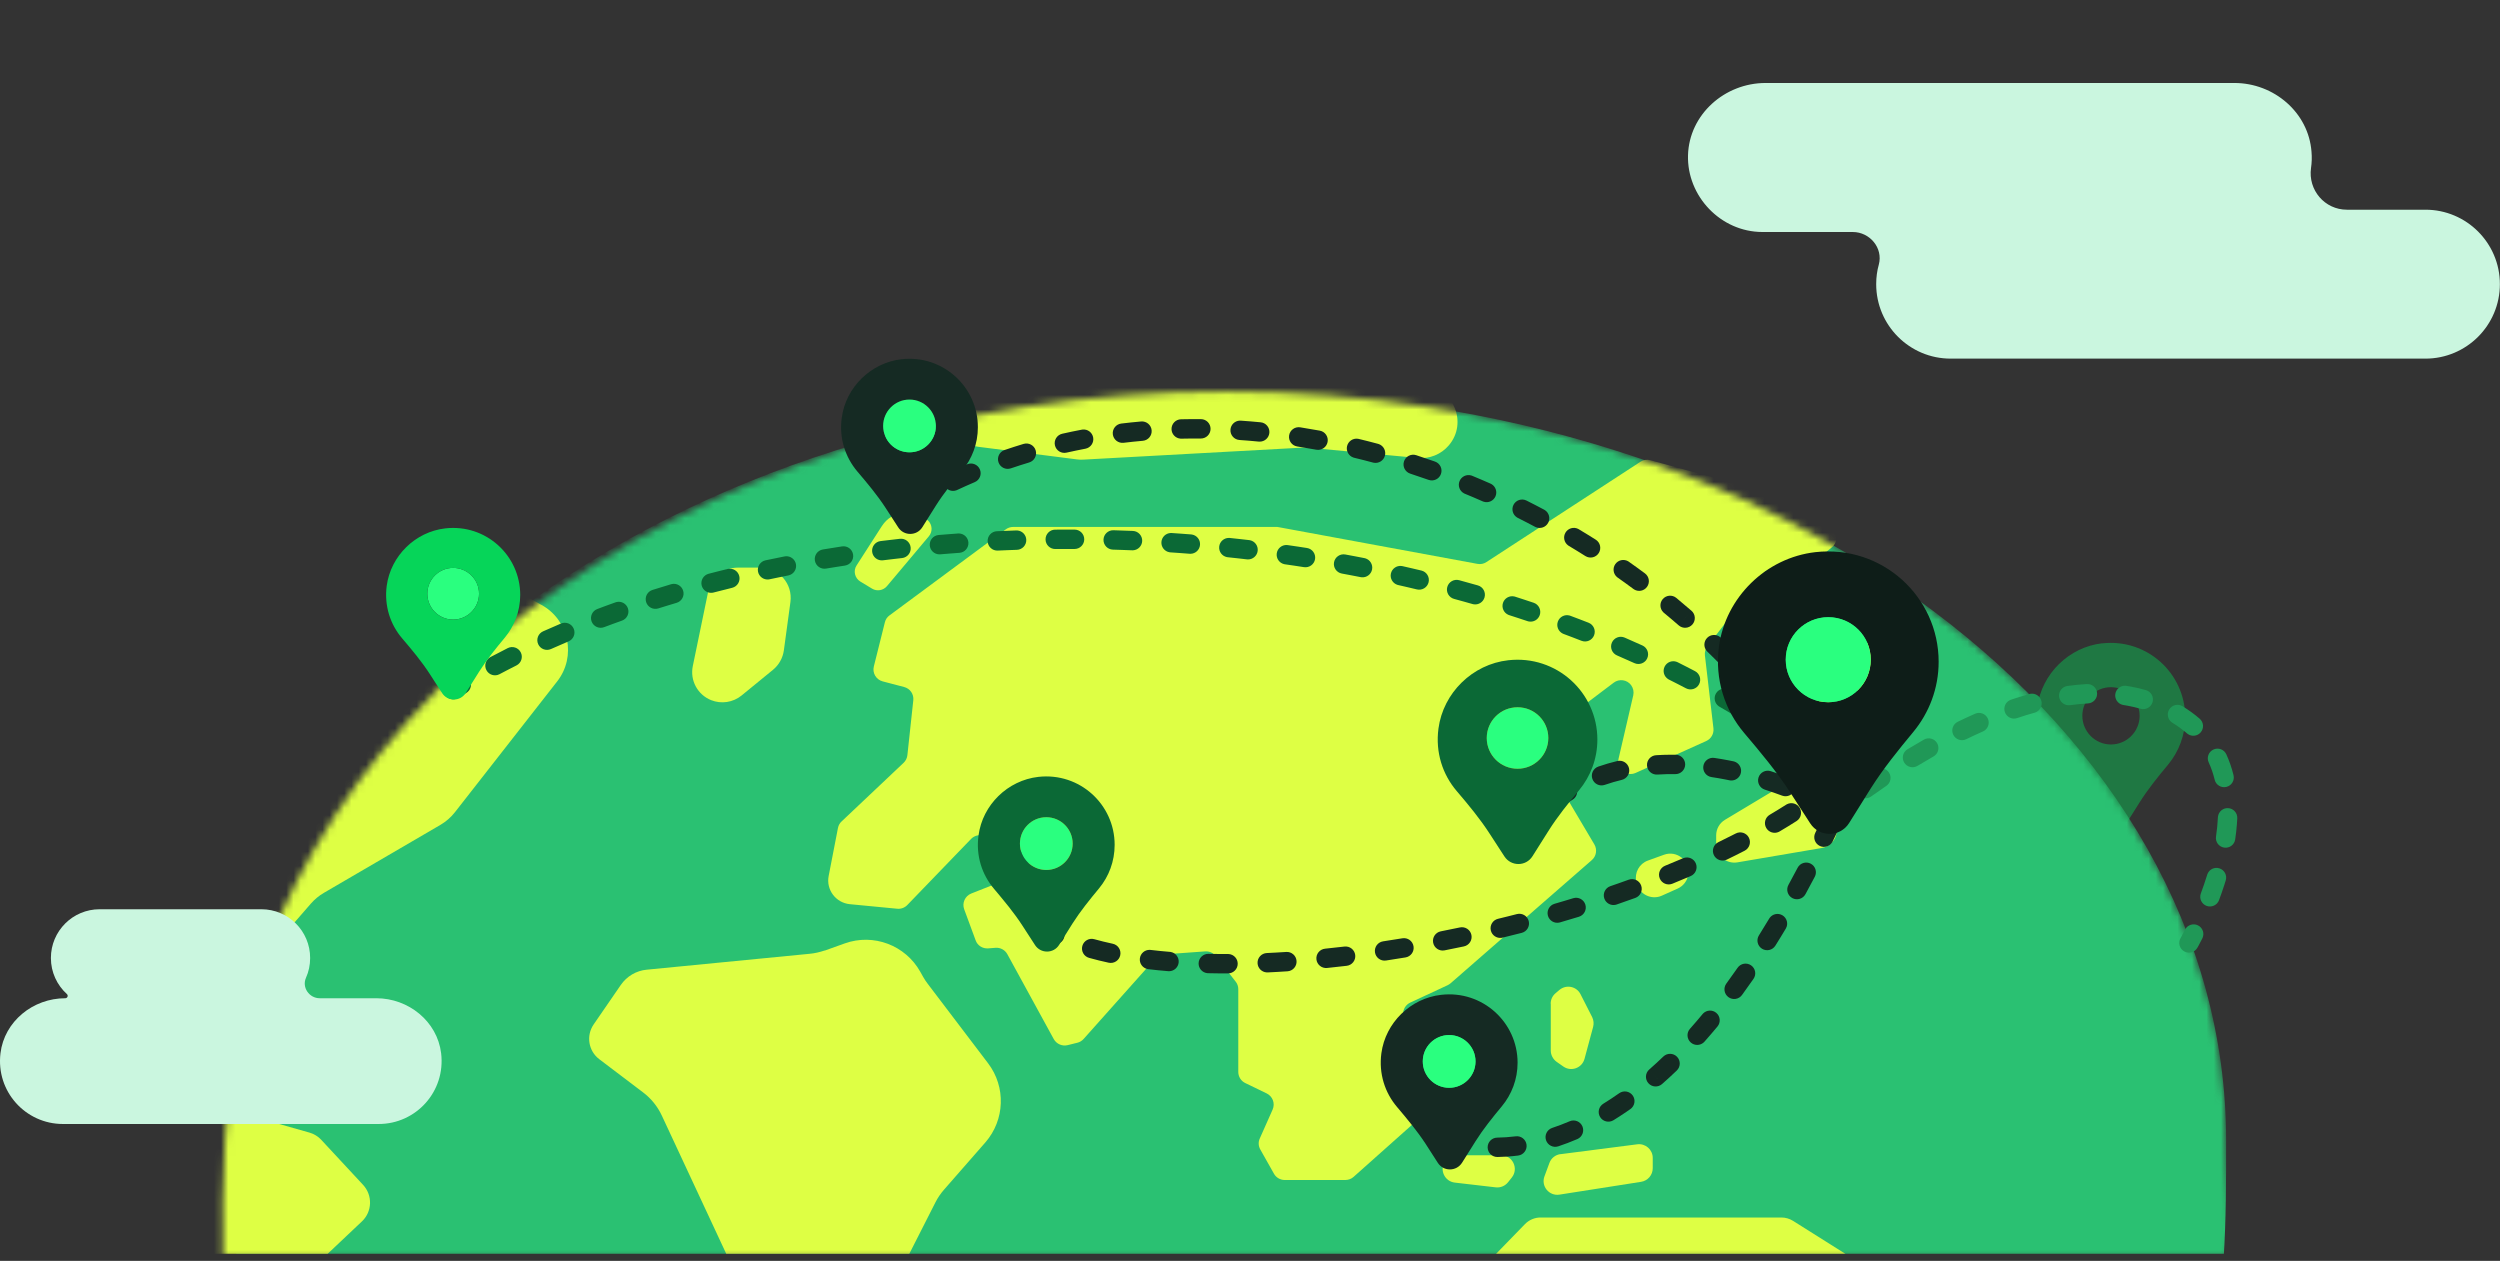
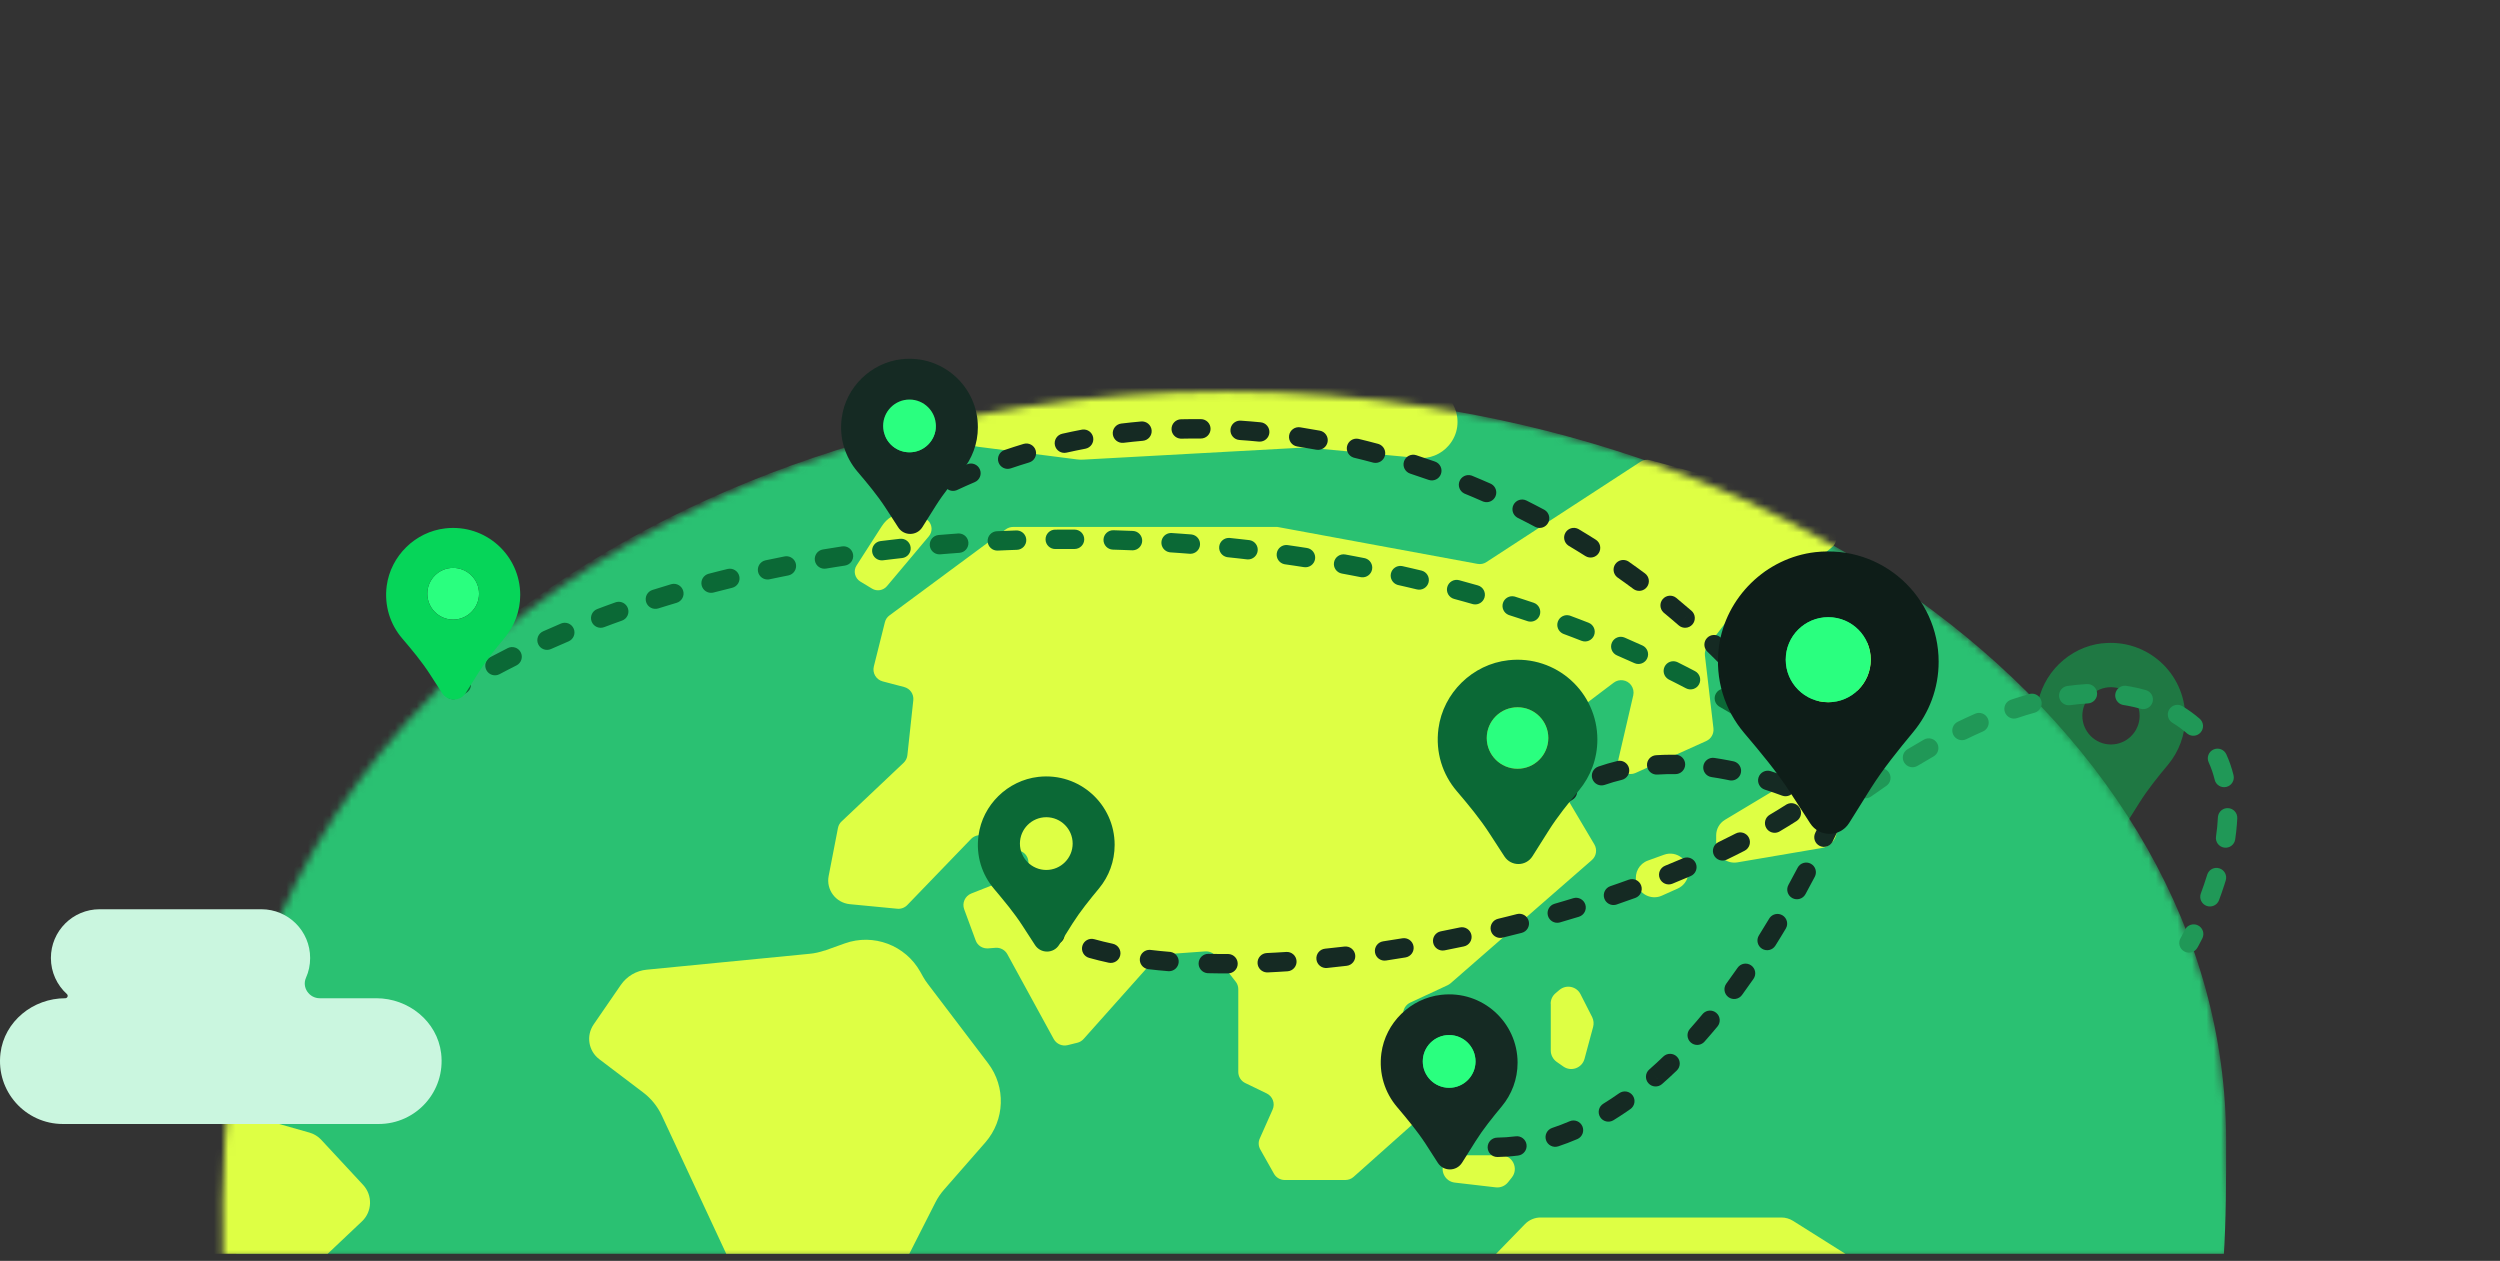
<svg xmlns="http://www.w3.org/2000/svg" width="345" height="174" viewBox="0 0 345 174" fill="none">
  <rect x="0" y="0" width="345" height="174" fill="#333333" stroke="none" />
  <g clip-path="url(#clip0_3520_13397)">
    <path opacity="0.43" d="M290.119 88.771C285.517 89.293 281.771 92.972 281.142 97.561C280.741 100.639 281.69 103.475 283.483 105.589C284.995 107.368 286.494 109.148 287.751 111.115L289.624 114.005C290.467 115.316 292.394 115.289 293.223 113.978L295.257 110.74C296.435 108.88 297.813 107.181 299.204 105.509C300.676 103.729 301.559 101.455 301.559 98.98C301.559 92.932 296.301 88.089 290.106 88.785L290.119 88.771ZM291.31 102.739C289.129 102.739 287.363 100.96 287.363 98.779C287.363 96.598 289.129 94.832 291.31 94.832C293.491 94.832 295.271 96.598 295.271 98.779C295.271 100.96 293.491 102.739 291.31 102.739Z" fill="#06D559" />
    <mask id="mask0_3520_13397" style="mask-type:luminance" maskUnits="userSpaceOnUse" x="30" y="54" width="278" height="120">
      <path d="M307.204 157.378C307.204 100.302 245.378 54.023 169.116 54.023C92.853 54.023 34.573 100.395 31.041 157.378C30.706 162.823 30.706 168.563 30.773 173.701H307.579C308.703 168.376 307.204 162.931 307.204 157.378Z" fill="white" />
    </mask>
    <g mask="url(#mask0_3520_13397)">
      <path d="M307.206 157.378C307.206 100.302 245.38 54.023 169.118 54.023C92.856 54.023 31.043 100.288 31.043 157.378C31.043 162.931 31.632 168.389 32.769 173.701H306.858C307.206 168.403 307.206 162.931 307.206 157.378Z" fill="#2AC172" />
      <path d="M249.128 98.333L246.385 107.364C246.198 107.967 245.81 108.475 245.274 108.796L238.05 113.131C237.287 113.586 236.832 114.402 236.832 115.285V116.529C236.832 118.081 238.237 119.272 239.776 119.004L251.402 117.024C252.419 116.85 253.222 116.074 253.436 115.071L256.526 100.782C256.767 99.644 256.205 98.481 255.148 97.986L252.633 96.781C251.242 96.126 249.596 96.848 249.141 98.32L249.128 98.333Z" fill="#DEFF44" />
      <path d="M250.895 92.152V90.012C250.895 88.312 252.54 87.108 254.159 87.617L258.775 89.075C260.635 89.664 261.156 92.045 259.698 93.343L258.186 94.694C257.584 95.23 256.768 95.444 255.992 95.283L252.888 94.627C251.724 94.387 250.895 93.356 250.895 92.166V92.152Z" fill="#DEFF44" />
      <path d="M232.989 120.631C232.882 121.514 232.32 122.263 231.517 122.624L229.336 123.601C227.878 124.257 226.192 123.4 225.844 121.835L225.804 121.661C225.536 120.43 226.219 119.186 227.409 118.758L229.63 117.955C231.396 117.313 233.216 118.758 232.989 120.617V120.631Z" fill="#DEFF44" />
      <path d="M243.279 79.219L235.612 89.214C235.345 89.561 235.224 90.016 235.278 90.445L236.455 100.506C236.535 101.242 236.147 101.951 235.465 102.259L225.725 106.66C224.44 107.236 223.049 106.098 223.357 104.72L225.39 95.957C225.497 95.475 225.39 94.953 225.096 94.552C224.534 93.789 223.45 93.642 222.701 94.204L218.272 97.549C218.165 97.629 218.058 97.736 217.965 97.843L213.523 103.396C213.081 103.944 213.028 104.72 213.389 105.336L220.025 116.534C220.44 117.243 220.293 118.153 219.677 118.688L200.197 135.68C200.077 135.787 199.943 135.867 199.796 135.948L194.618 138.356C194.016 138.637 193.628 139.239 193.628 139.908V146.022C193.628 146.424 193.775 146.825 194.042 147.133L197.24 150.866C197.842 151.575 197.775 152.632 197.08 153.247L186.791 162.412C186.483 162.693 186.068 162.84 185.654 162.84H177.292C176.676 162.84 176.101 162.506 175.806 161.971L173.92 158.626C173.652 158.157 173.626 157.582 173.853 157.101L175.619 153.127C175.994 152.284 175.632 151.294 174.803 150.892L171.846 149.461C171.257 149.18 170.883 148.578 170.883 147.922V136.51C170.883 136.135 170.762 135.76 170.522 135.466L167.779 131.947C167.431 131.492 166.882 131.252 166.307 131.292L160.594 131.706C160.153 131.733 159.738 131.947 159.443 132.268L149.543 143.373C149.315 143.627 149.021 143.815 148.686 143.895L147.335 144.23C146.586 144.417 145.797 144.069 145.422 143.4L139.013 131.68C138.692 131.091 138.05 130.743 137.381 130.797L136.364 130.877C135.601 130.93 134.892 130.489 134.638 129.766L133.059 125.485C132.738 124.615 133.166 123.652 134.036 123.304L140.846 120.615C142.264 120.053 142.291 118.046 140.873 117.457L135.896 115.384C135.254 115.116 134.504 115.263 134.009 115.772L125.206 124.896C124.844 125.271 124.336 125.458 123.814 125.405L117.272 124.776C115.345 124.589 113.98 122.782 114.355 120.883L115.639 114.26C115.706 113.912 115.88 113.591 116.148 113.35L124.697 105.269C124.992 104.988 125.179 104.613 125.219 104.212L126.035 96.639C126.129 95.796 125.594 95.02 124.764 94.806L121.807 94.03C120.898 93.789 120.362 92.866 120.59 91.97L122.115 85.869C122.209 85.481 122.436 85.146 122.757 84.919L138.799 73.051C139.093 72.837 139.455 72.717 139.816 72.717H176.114C176.221 72.717 176.328 72.717 176.422 72.744L203.89 77.814C204.318 77.895 204.759 77.814 205.134 77.56L226.38 63.726C226.795 63.458 227.29 63.378 227.758 63.512L250.196 69.68C250.584 69.787 250.918 70.028 251.146 70.362L253.126 73.252C253.634 73.988 253.487 74.978 252.791 75.54L248.63 78.938C248.189 79.3 247.587 79.42 247.038 79.246L245.098 78.631C244.416 78.416 243.667 78.644 243.238 79.219H243.279Z" fill="#DEFF44" />
      <path d="M113.816 131.181L116.572 130.191C120.533 128.773 124.935 130.432 126.995 134.098L127.383 134.793C127.584 135.141 127.798 135.476 128.039 135.783L136.361 146.741C138.836 150.006 138.675 154.555 135.986 157.645L130.286 164.161C129.818 164.696 129.403 165.298 129.082 165.94L125.149 173.687H100.531L91.339 153.966C90.75 152.695 89.854 151.584 88.73 150.741L82.696 146.166C81.198 145.029 80.863 142.928 81.92 141.376L85.666 135.931C86.496 134.726 87.807 133.95 89.252 133.817L111.743 131.622C112.452 131.556 113.134 131.395 113.803 131.167L113.816 131.181Z" fill="#DEFF44" />
-       <path d="M68.302 79.936L74.711 83.468C78.537 85.568 79.581 90.612 76.878 94.051L62.79 112.073C62.241 112.782 61.545 113.384 60.769 113.839L44.687 123.218C44.018 123.606 43.416 124.114 42.908 124.69L37.476 130.938C36.124 132.49 34.171 133.386 32.124 133.386C28.364 133.386 25.247 130.443 25.033 126.683L23.32 96.285C23.146 93.275 24.899 90.492 27.682 89.341L57.317 76.992C59.297 76.163 61.545 76.283 63.432 77.3L68.302 79.936Z" fill="#DEFF44" />
-       <path d="M97.722 81.676L95.608 91.911C95.194 93.891 96.264 95.871 98.137 96.621C99.542 97.183 101.161 96.942 102.338 95.979L106.673 92.433C107.489 91.764 108.024 90.814 108.172 89.757L109.081 83.067C109.416 80.566 107.476 78.331 104.947 78.331H101.816C99.836 78.331 98.137 79.723 97.736 81.663L97.722 81.676Z" fill="#DEFF44" />
      <path d="M134.914 61.646L148.642 63.399C148.936 63.439 149.244 63.452 149.551 63.425L179.829 61.767C180.07 61.753 180.324 61.767 180.565 61.78L195.657 63.198C197.289 63.345 198.881 62.703 199.938 61.459C202.587 58.341 200.594 53.552 196.513 53.217L139.945 48.722C138.741 48.628 137.55 48.962 136.587 49.672L132.56 52.628C128.907 55.304 130.406 61.057 134.888 61.633L134.914 61.646Z" fill="#DEFF44" />
      <path d="M27.227 145.743L31.388 152.165C31.856 152.901 32.578 153.436 33.421 153.664L42.707 156.299C43.336 156.473 43.911 156.835 44.352 157.316L50.105 163.511C51.443 164.956 51.377 167.204 49.945 168.555L38.773 179.111C38.398 179.472 37.944 179.74 37.449 179.901L25.768 183.794C23.641 184.503 21.38 183.112 21.072 180.877L17.433 154.413C17.339 153.677 17.46 152.941 17.794 152.286L21.005 146.037C22.263 143.589 25.715 143.415 27.213 145.73L27.227 145.743Z" fill="#DEFF44" />
      <path d="M205.805 173.701L210.447 168.925C211.009 168.349 211.785 168.015 212.588 168.015H245.836C246.398 168.015 246.946 168.175 247.428 168.47L255.71 173.688H205.805V173.701Z" fill="#DEFF44" />
      <path d="M199.378 160.308C198.629 161.485 199.378 163.037 200.756 163.198L206.402 163.853C207.058 163.934 207.7 163.666 208.115 163.144L208.637 162.489C209.614 161.245 208.73 159.425 207.152 159.425H200.984C200.342 159.425 199.74 159.759 199.392 160.295L199.378 160.308Z" fill="#DEFF44" />
-       <path d="M215.341 159.278L225.937 157.914C227.075 157.766 228.078 158.65 228.078 159.787V161.218C228.078 162.155 227.396 162.944 226.473 163.091L215.207 164.858C213.776 165.085 212.638 163.694 213.133 162.342L213.816 160.496C214.057 159.827 214.645 159.359 215.354 159.265L215.341 159.278Z" fill="#DEFF44" />
      <path d="M214.006 138.513V144.976C214.006 145.591 214.313 146.166 214.808 146.528L215.745 147.183C216.815 147.932 218.314 147.397 218.662 146.126L219.852 141.711C219.973 141.256 219.919 140.774 219.719 140.36L218.113 137.202C217.564 136.105 216.133 135.824 215.196 136.613L214.661 137.068C214.233 137.43 213.992 137.951 213.992 138.513H214.006Z" fill="#DEFF44" />
      <path d="M128.058 71.817C128.674 72.405 128.727 73.369 128.179 74.011L122.399 80.888C121.89 81.49 121.021 81.637 120.352 81.236L118.733 80.259C117.957 79.791 117.716 78.774 118.211 78.025L121.529 72.86L121.703 72.593C123.121 70.398 126.172 70.037 128.058 71.83V71.817Z" fill="#DEFF44" />
    </g>
    <path d="M66.104 81.929C66.104 83.896 64.498 85.501 62.532 85.501C60.565 85.501 58.973 83.896 58.973 81.929C58.973 79.962 60.565 78.37 62.532 78.37C64.498 78.37 66.104 79.962 66.104 81.929Z" fill="#2AFF7F" />
    <path d="M213.664 101.846C213.664 104.187 211.764 106.087 209.423 106.087C207.081 106.087 205.168 104.187 205.168 101.846C205.168 99.504 207.068 97.605 209.423 97.605C211.777 97.605 213.664 99.504 213.664 101.846Z" fill="#2AFF7F" />
    <path d="M124.416 49.573C120.188 50.054 116.723 53.439 116.161 57.654C115.773 60.477 116.656 63.099 118.302 65.052C119.693 66.685 121.071 68.33 122.235 70.123L123.961 72.786C124.737 73.99 126.517 73.977 127.279 72.759L129.152 69.775C130.223 68.076 131.494 66.511 132.778 64.959C134.13 63.327 134.946 61.239 134.946 58.952C134.946 53.386 130.116 48.93 124.416 49.573ZM125.513 62.417C123.506 62.417 121.874 60.785 121.874 58.778C121.874 56.771 123.506 55.138 125.513 55.138C127.52 55.138 129.152 56.771 129.152 58.778C129.152 60.785 127.52 62.417 125.513 62.417Z" fill="#152A23" />
    <path d="M129.149 58.779C129.149 60.786 127.517 62.418 125.51 62.418C123.503 62.418 121.871 60.786 121.871 58.779C121.871 56.772 123.503 55.14 125.51 55.14C127.517 55.14 129.149 56.772 129.149 58.779Z" fill="#2AFF7F" />
-     <path d="M148.024 116.412C148.024 118.419 146.392 120.051 144.385 120.051C142.378 120.051 140.746 118.419 140.746 116.412C140.746 114.405 142.378 112.773 144.385 112.773C146.392 112.773 148.024 114.405 148.024 116.412Z" fill="#2AFF7F" />
    <path d="M198.884 137.286C194.656 137.754 191.191 141.139 190.629 145.354C190.255 148.177 191.124 150.799 192.783 152.753C194.161 154.385 195.539 156.03 196.717 157.823L198.429 160.486C199.219 161.69 200.985 161.677 201.761 160.459L203.634 157.475C204.704 155.776 205.975 154.211 207.26 152.659C208.611 151.027 209.427 148.939 209.427 146.652C209.427 141.086 204.584 136.63 198.884 137.286ZM199.981 150.117C197.974 150.117 196.342 148.484 196.342 146.478C196.342 144.471 197.974 142.838 199.981 142.838C201.988 142.838 203.621 144.471 203.621 146.478C203.621 148.484 201.988 150.117 199.981 150.117Z" fill="#152A23" />
    <path d="M203.622 146.474C203.622 148.481 201.99 150.113 199.983 150.113C197.976 150.113 196.344 148.481 196.344 146.474C196.344 144.467 197.976 142.835 199.983 142.835C201.99 142.835 203.622 144.467 203.622 146.474Z" fill="#2AFF7F" />
    <path d="M51.925 137.758H44.124C42.666 137.758 41.636 136.259 42.225 134.935C42.599 134.105 42.8 133.182 42.8 132.206C42.8 128.486 39.79 125.476 36.07 125.476H13.753C10.034 125.476 7.024 128.486 7.024 132.206C7.024 134.186 7.88 135.952 9.231 137.183C9.459 137.383 9.311 137.758 9.004 137.758C4.562 137.758 0.601 140.942 0.066 145.344C-0.576 150.629 3.532 155.111 8.683 155.111H52.259C57.41 155.111 61.518 150.629 60.876 145.344C60.34 140.942 56.367 137.758 51.938 137.758H51.925Z" fill="#CAF6DF" />
-     <path d="M334.722 28.939H323.872C320.808 28.939 318.493 26.223 318.921 23.186C319.028 22.463 319.055 21.714 318.988 20.952C318.587 15.52 313.797 11.452 308.351 11.452H243.649C238.016 11.452 233.106 15.787 232.945 21.42C232.785 27.053 237.441 32.016 243.221 32.016H255.677C258.045 32.016 259.891 34.237 259.276 36.512C259.035 37.368 258.915 38.278 258.915 39.214C258.915 44.887 263.517 49.49 269.19 49.49H334.709C340.382 49.49 344.984 44.887 344.984 39.214C344.984 33.542 340.382 28.939 334.709 28.939H334.722Z" fill="#CAF6DF" />
    <path d="M303.236 130.791C302.869 131.432 302.051 131.654 301.41 131.286C300.769 130.919 300.548 130.101 300.915 129.46L303.236 130.791ZM303.92 129.503C303.715 129.907 303.547 130.225 303.429 130.443C303.369 130.553 303.323 130.638 303.29 130.696C303.274 130.725 303.261 130.748 303.252 130.764C303.247 130.772 303.244 130.778 303.241 130.782L303.237 130.79L303.236 130.791C303.234 130.79 303.185 130.761 302.076 130.125L300.915 129.46C300.915 129.46 300.915 129.459 300.916 129.458C300.917 129.456 300.92 129.452 300.923 129.446C300.929 129.435 300.94 129.417 300.953 129.393C300.98 129.344 301.021 129.268 301.075 129.169C301.183 128.971 301.34 128.675 301.532 128.295L303.92 129.503ZM301.532 128.295C301.866 127.636 302.671 127.372 303.33 127.705C303.989 128.039 304.253 128.844 303.92 129.503L301.532 128.295ZM306.225 124.224C305.966 124.916 305.196 125.268 304.504 125.01C303.812 124.752 303.46 123.981 303.718 123.289L306.225 124.224ZM304.641 120.585C304.904 119.96 305.602 119.624 306.265 119.827C306.971 120.044 307.369 120.792 307.152 121.498L306.928 122.208C306.7 122.91 306.463 123.584 306.225 124.224L303.718 123.289C304.019 122.48 304.317 121.617 304.594 120.714L304.641 120.585ZM308.456 115.843C308.348 116.574 307.667 117.078 306.936 116.97C306.206 116.862 305.7 116.181 305.809 115.45L308.456 115.843ZM307.469 111.523C308.207 111.557 308.778 112.182 308.744 112.92L308.699 113.656C308.645 114.391 308.563 115.122 308.456 115.843L305.809 115.45C305.939 114.569 306.03 113.681 306.07 112.798L306.084 112.661C306.183 111.99 306.777 111.491 307.469 111.523ZM252.45 110.92C253.026 110.457 253.869 110.549 254.332 111.125C254.795 111.701 254.703 112.543 254.127 113.006L253.412 113.589C253.332 113.656 253.271 113.707 253.231 113.74C253.212 113.757 253.197 113.769 253.187 113.777C253.183 113.781 253.18 113.784 253.178 113.786C253.177 113.787 253.175 113.788 253.175 113.788C252.614 114.269 251.77 114.204 251.289 113.643C250.808 113.081 250.873 112.237 251.434 111.756L251.436 111.755C251.437 111.754 251.439 111.752 251.44 111.751C251.444 111.748 251.448 111.744 251.454 111.739C251.466 111.729 251.483 111.714 251.506 111.695C251.551 111.658 251.617 111.602 251.702 111.531C251.874 111.389 252.125 111.181 252.45 110.92ZM258.925 106.168C259.521 105.846 260.277 106.022 260.666 106.595C261.081 107.206 260.922 108.038 260.31 108.453C259.566 108.959 258.867 109.448 258.221 109.91L258.105 109.984C257.517 110.322 256.757 110.164 256.353 109.601C255.924 109 256.062 108.164 256.663 107.734L257.697 107.004C258.055 106.754 258.425 106.499 258.808 106.239L258.925 106.168ZM307.23 104.091C307.66 105.027 307.987 105.994 308.226 106.977C308.401 107.695 307.962 108.419 307.244 108.594C306.526 108.769 305.802 108.328 305.627 107.61C305.424 106.78 305.152 105.976 304.799 105.207L307.23 104.091ZM265.505 102.065C266.147 101.7 266.964 101.925 267.329 102.567C267.693 103.21 267.468 104.026 266.826 104.391C266.069 104.82 265.332 105.254 264.618 105.687C263.986 106.069 263.163 105.867 262.78 105.235C262.398 104.604 262.6 103.781 263.231 103.399C263.966 102.954 264.725 102.507 265.505 102.065ZM305.457 103.434C306.128 103.126 306.922 103.42 307.23 104.091L304.799 105.207C304.491 104.536 304.785 103.742 305.457 103.434ZM272.566 98.493C273.242 98.195 274.032 98.502 274.33 99.178C274.628 99.854 274.322 100.643 273.645 100.941C272.866 101.285 272.096 101.643 271.337 102.012C270.672 102.334 269.872 102.058 269.549 101.394C269.226 100.729 269.503 99.927 270.168 99.605C270.954 99.222 271.755 98.851 272.566 98.493ZM299.356 97.901C299.744 97.273 300.568 97.077 301.197 97.465C301.59 97.707 301.978 97.965 302.36 98.238C302.784 98.542 303.184 98.859 303.56 99.188C304.117 99.674 304.174 100.519 303.688 101.075C303.233 101.597 302.461 101.68 301.908 101.288L301.801 101.203L301.563 101.001C301.322 100.8 301.068 100.605 300.802 100.414C300.636 100.295 300.469 100.179 300.301 100.067L299.793 99.742L299.68 99.665C299.141 99.253 298.993 98.491 299.356 97.901ZM280.188 95.744C280.856 95.629 281.517 96.036 281.703 96.703C281.902 97.415 281.486 98.153 280.774 98.352C279.969 98.577 279.165 98.826 278.365 99.097C277.665 99.334 276.906 98.959 276.669 98.259C276.432 97.559 276.808 96.799 277.508 96.563L278.141 96.353C278.775 96.147 279.414 95.954 280.055 95.775L280.188 95.744ZM293.307 94.633L293.442 94.647L294.122 94.763C294.799 94.889 295.472 95.046 296.137 95.236C296.847 95.44 297.257 96.181 297.054 96.892C296.85 97.602 296.11 98.012 295.399 97.809C294.819 97.642 294.229 97.505 293.632 97.394L293.032 97.291L292.897 97.263C292.242 97.091 291.809 96.448 291.915 95.764C292.021 95.079 292.629 94.597 293.307 94.633ZM287.991 94.4C288.729 94.36 289.36 94.925 289.4 95.663C289.441 96.401 288.875 97.032 288.138 97.072C287.322 97.117 286.499 97.198 285.671 97.314C284.939 97.415 284.263 96.905 284.161 96.173C284.059 95.441 284.57 94.765 285.302 94.663C286.198 94.538 287.096 94.45 287.991 94.4Z" fill="#209857" />
    <path d="M209.415 113.091C209.926 112.644 210.702 112.648 211.208 113.121C211.748 113.625 211.777 114.472 211.273 115.012C210.992 115.313 210.714 115.624 210.439 115.945C209.958 116.507 209.113 116.572 208.552 116.092C207.991 115.611 207.925 114.766 208.405 114.205C208.705 113.855 209.009 113.515 209.316 113.186L209.415 113.091ZM249.959 110.001C250.268 109.381 250.992 109.105 251.627 109.344L251.752 109.399L252.639 109.855C252.741 109.909 252.82 109.952 252.875 109.983C252.902 109.998 252.924 110.009 252.939 110.018C252.946 110.022 252.952 110.025 252.956 110.027C252.958 110.029 252.96 110.03 252.961 110.03L252.963 110.031L252.964 110.032C253.606 110.398 253.831 111.214 253.466 111.857C253.101 112.499 252.283 112.723 251.641 112.358C251.639 112.356 251.635 112.354 251.63 112.352C251.62 112.346 251.603 112.338 251.581 112.325C251.537 112.301 251.468 112.263 251.377 112.214L250.562 111.795L250.441 111.728C249.868 111.366 249.651 110.621 249.959 110.001ZM215.633 108.072C216.269 107.696 217.09 107.906 217.466 108.542C217.842 109.178 217.632 109.999 216.996 110.375C216.304 110.785 215.619 111.237 214.943 111.734C214.348 112.171 213.51 112.044 213.072 111.448C212.635 110.853 212.762 110.016 213.358 109.578C214.105 109.028 214.864 108.527 215.633 108.072ZM242.677 107.288C242.902 106.584 243.655 106.196 244.358 106.421C245.251 106.706 246.092 107.001 246.871 107.292C247.563 107.551 247.915 108.323 247.656 109.015C247.397 109.707 246.627 110.057 245.935 109.799C245.193 109.522 244.392 109.241 243.543 108.97C242.839 108.745 242.452 107.992 242.677 107.288ZM223.816 107.62C223.024 107.812 222.234 108.042 221.449 108.314C220.751 108.555 219.989 108.186 219.747 107.487C219.505 106.789 219.875 106.027 220.573 105.785C221.441 105.485 222.313 105.231 223.186 105.02L223.816 107.62ZM236.578 104.592C237.252 104.692 237.915 104.805 238.564 104.931L239.208 105.06L239.341 105.095C239.987 105.299 240.386 105.965 240.245 106.643C240.104 107.321 239.472 107.772 238.798 107.701L238.663 107.68L238.055 107.558C237.443 107.439 236.82 107.332 236.187 107.238L236.578 104.592ZM223.186 105.02C223.904 104.846 224.627 105.287 224.801 106.005C224.975 106.723 224.533 107.446 223.816 107.62L223.186 105.02ZM236.578 104.592L236.187 107.238C235.456 107.13 234.952 106.451 235.06 105.72C235.168 104.989 235.847 104.484 236.578 104.592ZM231.233 104.152L231.37 104.161C232.044 104.239 232.563 104.815 232.554 105.508C232.544 106.247 231.937 106.838 231.198 106.828C230.374 106.817 229.543 106.837 228.708 106.89C227.971 106.937 227.334 106.377 227.287 105.64C227.24 104.902 227.8 104.266 228.537 104.219C229.217 104.176 229.894 104.153 230.565 104.15L231.233 104.152Z" fill="#152A23" />
    <path d="M250.969 106.885C251.567 106.536 252.325 106.705 252.724 107.254L252.799 107.369L253.479 108.564L253.54 108.686C253.81 109.308 253.569 110.046 252.965 110.384C252.32 110.744 251.504 110.513 251.144 109.868L250.485 108.715L250.423 108.593C250.143 107.975 250.37 107.233 250.969 106.885ZM246.421 100.142C246.982 99.736 247.752 99.829 248.203 100.335L248.289 100.442L249.088 101.567C249.351 101.943 249.611 102.321 249.867 102.701C250.28 103.314 250.12 104.145 249.508 104.559C248.895 104.972 248.063 104.811 247.649 104.198C247.401 103.831 247.149 103.464 246.894 103.1L246.12 102.01L246.046 101.895C245.706 101.308 245.859 100.547 246.421 100.142ZM241.263 93.851C241.785 93.396 242.56 93.418 243.055 93.882L243.15 93.981L244.049 95.026L244.929 96.084L245.011 96.194C245.385 96.759 245.279 97.528 244.743 97.967C244.172 98.436 243.329 98.353 242.86 97.781C242.578 97.438 242.293 97.096 242.005 96.755L241.133 95.738L241.048 95.631C240.656 95.077 240.74 94.306 241.263 93.851ZM235.581 88.031C236.063 87.534 236.838 87.491 237.37 87.911L237.474 88.002L238.455 88.966C238.78 89.289 239.102 89.614 239.422 89.942C239.938 90.47 239.928 91.318 239.399 91.834C238.904 92.318 238.129 92.339 237.608 91.904L237.508 91.812L236.567 90.862L235.611 89.924L235.518 89.823C235.081 89.305 235.099 88.529 235.581 88.031ZM233.425 84.286C233.982 84.771 234.04 85.615 233.556 86.173C233.071 86.731 232.225 86.79 231.668 86.305L233.425 84.286ZM229.446 82.692C229.916 82.123 230.76 82.042 231.33 82.512C232.037 83.095 232.736 83.687 233.425 84.286L232.546 85.295L231.668 86.305C231.332 86.013 230.994 85.723 230.654 85.435L229.628 84.576L229.526 84.484C229.049 84.002 229.005 83.227 229.446 82.692ZM222.916 77.844C223.315 77.278 224.073 77.114 224.664 77.446L224.78 77.52L225.898 78.317C226.269 78.585 226.637 78.855 227.004 79.127C227.597 79.567 227.722 80.406 227.281 80.999C226.868 81.555 226.106 81.699 225.523 81.352L225.409 81.276L224.331 80.485L223.24 79.708L223.132 79.624C222.62 79.18 222.517 78.41 222.916 77.844ZM216.039 73.498C216.394 72.904 217.139 72.684 217.753 72.972L217.874 73.036L219.048 73.748C219.438 73.988 219.826 74.23 220.213 74.474C220.837 74.868 221.024 75.695 220.63 76.319C220.235 76.944 219.409 77.13 218.784 76.735C218.407 76.497 218.028 76.261 217.647 76.027L216.501 75.333L216.387 75.257C215.843 74.852 215.684 74.093 216.039 73.498ZM208.859 69.673C209.19 69.013 209.995 68.745 210.655 69.076C211.064 69.281 211.472 69.489 211.879 69.699L213.095 70.337L213.212 70.408C213.775 70.786 213.972 71.536 213.646 72.148C213.321 72.759 212.588 73.014 211.96 72.757L211.836 72.699L210.65 72.077L209.456 71.469L209.337 71.401C208.764 71.038 208.549 70.292 208.859 69.673ZM126.043 67.715C126.687 67.354 127.503 67.583 127.864 68.228C128.226 68.872 127.997 69.687 127.352 70.049C126.964 70.267 126.577 70.488 126.191 70.714C125.554 71.087 124.735 70.873 124.361 70.235C123.988 69.598 124.202 68.778 124.84 68.404C125.24 68.171 125.641 67.941 126.043 67.715ZM201.419 66.39C201.683 65.749 202.386 65.422 203.036 65.615L203.165 65.661L204.431 66.192L205.689 66.738L205.812 66.8C206.402 67.135 206.653 67.868 206.374 68.502C206.094 69.136 205.383 69.445 204.738 69.235L204.61 69.187L203.382 68.653L202.146 68.136L202.022 68.077C201.425 67.757 201.155 67.03 201.419 66.39ZM133.47 64.071C134.15 63.783 134.935 64.1 135.224 64.78C135.512 65.461 135.195 66.246 134.515 66.534C133.701 66.879 132.892 67.241 132.088 67.617L131.961 67.669C131.321 67.893 130.603 67.6 130.31 66.973C129.996 66.303 130.285 65.507 130.954 65.194L132.208 64.62C132.627 64.433 133.048 64.25 133.47 64.071ZM195.437 62.816C196.308 63.099 197.174 63.394 198.037 63.699C198.734 63.946 199.099 64.711 198.852 65.407C198.606 66.104 197.841 66.468 197.144 66.222C196.303 65.924 195.457 65.637 194.608 65.36L195.437 62.816ZM193.751 63.674C193.98 62.971 194.735 62.587 195.437 62.816L194.608 65.36C193.906 65.132 193.522 64.376 193.751 63.674ZM141.256 61.258C141.963 61.045 142.71 61.445 142.923 62.152C143.136 62.86 142.735 63.606 142.027 63.819C141.178 64.075 140.333 64.347 139.491 64.634C138.792 64.872 138.031 64.498 137.793 63.799C137.555 63.1 137.929 62.34 138.628 62.102C139.5 61.804 140.376 61.523 141.256 61.258ZM187.376 60.547L187.511 60.572L188.844 60.902L190.173 61.251L190.303 61.293C190.936 61.535 191.297 62.222 191.117 62.891C190.937 63.559 190.28 63.972 189.611 63.863L189.477 63.835L188.183 63.495L186.884 63.174L186.753 63.135C186.113 62.91 185.734 62.233 185.896 61.56C186.059 60.886 186.704 60.456 187.376 60.547ZM149.426 59.275C150.101 59.216 150.725 59.677 150.854 60.358C150.992 61.084 150.515 61.784 149.789 61.922L148.482 62.182C148.047 62.272 147.612 62.366 147.179 62.464C146.458 62.627 145.742 62.175 145.579 61.454C145.416 60.734 145.868 60.018 146.589 59.855C147.487 59.652 148.387 59.464 149.29 59.293L149.426 59.275ZM177.898 60.085C178.012 59.355 178.697 58.855 179.427 58.969C180.331 59.11 181.235 59.264 182.136 59.43C182.862 59.564 183.343 60.261 183.209 60.987C183.075 61.714 182.377 62.195 181.65 62.061C180.773 61.899 179.894 61.749 179.015 61.612C178.285 61.499 177.785 60.815 177.898 60.085ZM157.477 58.164C158.213 58.1 158.862 58.644 158.927 59.38C158.991 60.116 158.447 60.766 157.711 60.83C156.825 60.908 155.94 60.999 155.058 61.106C154.324 61.194 153.658 60.671 153.569 59.938C153.481 59.204 154.004 58.538 154.737 58.449C155.649 58.339 156.563 58.244 157.477 58.164ZM171.229 58.05L172.601 58.153C173.057 58.191 173.514 58.233 173.971 58.277C174.706 58.349 175.243 59.003 175.172 59.738C175.104 60.428 174.526 60.944 173.848 60.946L173.71 60.941L172.379 60.819C171.935 60.783 171.491 60.749 171.047 60.719C170.31 60.669 169.752 60.03 169.803 59.293C169.85 58.602 170.414 58.07 171.092 58.047L171.229 58.05ZM165.73 57.84C166.469 57.846 167.063 58.449 167.058 59.188C167.052 59.926 166.449 60.521 165.71 60.516C165.265 60.512 164.819 60.512 164.374 60.516L163.039 60.536L162.902 60.532C162.226 60.48 161.686 59.922 161.67 59.23C161.653 58.491 162.238 57.878 162.977 57.86L164.353 57.84C164.812 57.836 165.271 57.836 165.73 57.84Z" fill="#152A23" />
    <path d="M250.191 104.441C250.615 103.893 251.381 103.766 251.956 104.126L252.068 104.204L253.124 105.035L253.227 105.125C253.712 105.599 253.769 106.373 253.337 106.915C252.905 107.457 252.139 107.574 251.568 107.207L251.457 107.128L250.427 106.317C249.843 105.864 249.738 105.024 250.191 104.441ZM243.647 99.848C244.057 99.233 244.888 99.067 245.502 99.478C246.25 99.977 246.991 100.484 247.724 100.998C248.329 101.423 248.475 102.257 248.051 102.862C247.653 103.43 246.894 103.594 246.303 103.262L246.188 103.19L245.108 102.442L244.017 101.703L243.906 101.621C243.384 101.19 243.262 100.424 243.647 99.848ZM236.801 95.701C237.17 95.061 237.988 94.842 238.628 95.211C239.41 95.662 240.185 96.12 240.953 96.585C241.585 96.968 241.787 97.791 241.404 98.423C241.022 99.055 240.199 99.257 239.567 98.874C239.192 98.647 238.814 98.421 238.435 98.196L237.291 97.529L237.176 97.454C236.626 97.058 236.455 96.301 236.801 95.701ZM62.976 93.329C63.61 92.95 64.431 93.156 64.811 93.79C65.19 94.424 64.983 95.246 64.349 95.625C63.974 95.849 63.602 96.075 63.233 96.303C62.603 96.69 61.779 96.494 61.392 95.865C61.004 95.236 61.201 94.412 61.83 94.025L62.976 93.329ZM229.721 91.989C230.031 91.37 230.756 91.096 231.39 91.336L231.516 91.391L232.718 91.999C233.117 92.204 233.515 92.41 233.911 92.617C234.566 92.96 234.818 93.769 234.476 94.423C234.133 95.077 233.324 95.33 232.669 94.987C232.281 94.784 231.891 94.581 231.499 94.381L230.319 93.784L230.2 93.717C229.627 93.354 229.411 92.609 229.721 91.989ZM70.071 89.438C70.732 89.106 71.537 89.372 71.868 90.032C72.2 90.692 71.933 91.496 71.273 91.828L70.098 92.428C69.708 92.629 69.321 92.833 68.936 93.038C68.283 93.385 67.473 93.138 67.126 92.485C66.779 91.833 67.026 91.023 67.678 90.676C68.467 90.256 69.265 89.843 70.071 89.438ZM222.44 88.685C222.733 88.006 223.521 87.694 224.199 87.987C225.022 88.343 225.84 88.706 226.653 89.075C227.326 89.381 227.624 90.174 227.318 90.847C227.013 91.519 226.221 91.817 225.548 91.512C224.75 91.15 223.946 90.793 223.137 90.444C222.459 90.15 222.146 89.363 222.44 88.685ZM77.419 86.046C78.099 85.758 78.885 86.076 79.173 86.757C79.461 87.437 79.142 88.222 78.462 88.51C77.646 88.855 76.837 89.208 76.035 89.567C75.361 89.87 74.57 89.568 74.268 88.894C73.966 88.219 74.267 87.428 74.942 87.126C75.76 86.759 76.586 86.399 77.419 86.046ZM214.99 85.764C215.232 85.115 215.925 84.765 216.581 84.937L216.712 84.978L217.972 85.454C218.391 85.614 218.809 85.776 219.226 85.939C219.913 86.209 220.252 86.985 219.983 87.673C219.713 88.361 218.937 88.7 218.249 88.431C217.839 88.27 217.428 88.111 217.016 87.953L215.776 87.485L215.651 87.431C215.043 87.131 214.748 86.413 214.99 85.764ZM85.069 83.084C85.728 82.922 86.415 83.283 86.648 83.936C86.895 84.632 86.531 85.397 85.835 85.645L84.597 86.092C84.185 86.243 83.775 86.395 83.367 86.549C82.676 86.81 81.904 86.461 81.644 85.77C81.383 85.078 81.732 84.306 82.423 84.045L83.676 83.579C84.095 83.426 84.516 83.274 84.938 83.124L85.069 83.084ZM207.408 83.21C207.619 82.55 208.294 82.168 208.957 82.308L209.09 82.343L210.371 82.758C210.798 82.898 211.223 83.039 211.648 83.182C212.348 83.418 212.724 84.177 212.488 84.877C212.267 85.534 211.587 85.905 210.926 85.755L210.794 85.718L209.537 85.301L208.275 84.892L208.147 84.844C207.525 84.573 207.198 83.87 207.408 83.21ZM92.747 80.591C93.413 80.464 94.08 80.861 94.277 81.525C94.488 82.233 94.084 82.978 93.376 83.189L92.108 83.571C91.686 83.701 91.265 83.831 90.846 83.963C90.141 84.185 89.39 83.794 89.167 83.09C88.945 82.385 89.336 81.634 90.04 81.411C90.893 81.142 91.751 80.879 92.614 80.623L92.747 80.591ZM199.723 81.009C199.916 80.296 200.65 79.874 201.363 80.067C202.228 80.3 203.09 80.54 203.948 80.786C204.659 80.99 205.07 81.731 204.866 82.442C204.675 83.107 204.012 83.51 203.345 83.39L203.212 83.359L201.941 83C201.516 82.882 201.091 82.765 200.665 82.65C199.952 82.457 199.53 81.722 199.723 81.009ZM100.402 78.519C101.12 78.343 101.844 78.783 102.02 79.501C102.195 80.219 101.755 80.943 101.037 81.118C100.176 81.329 99.32 81.545 98.468 81.768L98.333 81.796C97.663 81.9 97.01 81.482 96.835 80.812C96.648 80.097 97.076 79.366 97.791 79.179L99.093 78.844C99.528 78.734 99.965 78.626 100.402 78.519ZM193.41 78.106L193.546 78.129L194.854 78.429C195.289 78.53 195.723 78.633 196.157 78.737C196.876 78.91 197.319 79.632 197.147 80.351C196.974 81.069 196.252 81.511 195.533 81.339C195.105 81.236 194.676 81.135 194.247 81.035L192.957 80.739L192.825 80.703C192.182 80.488 191.794 79.816 191.946 79.14C192.099 78.464 192.737 78.024 193.41 78.106ZM108.402 76.768C109.078 76.705 109.704 77.162 109.838 77.842C109.981 78.567 109.508 79.271 108.783 79.413L107.488 79.673C107.057 79.761 106.627 79.85 106.198 79.942L106.063 79.963C105.389 80.036 104.755 79.588 104.611 78.91C104.458 78.187 104.92 77.477 105.643 77.323C106.514 77.139 107.389 76.96 108.267 76.787L108.402 76.768ZM184.097 77.594C184.23 76.867 184.928 76.386 185.654 76.519C186.095 76.599 186.535 76.681 186.975 76.765L188.292 77.02L188.425 77.053C189.073 77.251 189.479 77.911 189.346 78.591C189.212 79.27 188.585 79.728 187.91 79.665L187.775 79.646L186.475 79.394C186.041 79.311 185.607 79.23 185.172 79.15C184.445 79.017 183.964 78.321 184.097 77.594ZM116.203 75.403C116.934 75.292 117.616 75.794 117.728 76.525C117.839 77.255 117.338 77.937 116.608 78.049L115.299 78.253C114.863 78.323 114.428 78.394 113.994 78.466C113.266 78.587 112.576 78.095 112.454 77.366C112.333 76.638 112.825 75.948 113.554 75.826C114.434 75.679 115.317 75.539 116.203 75.403ZM177.706 75.225L179.035 75.419C179.478 75.485 179.92 75.553 180.362 75.622C181.092 75.736 181.592 76.42 181.479 77.15C181.365 77.879 180.68 78.379 179.95 78.266C179.514 78.198 179.077 78.131 178.64 78.066L177.327 77.874L177.193 77.848C176.535 77.685 176.095 77.046 176.192 76.36C176.29 75.675 176.892 75.184 177.569 75.212L177.706 75.225ZM121.853 77.322C121.119 77.414 120.451 76.893 120.359 76.16C120.268 75.427 120.788 74.759 121.522 74.667L121.853 77.322ZM124.192 74.353C124.926 74.271 125.587 74.8 125.669 75.534C125.751 76.269 125.222 76.93 124.487 77.012L123.168 77.163C122.729 77.215 122.29 77.268 121.853 77.322L121.522 74.667C122.409 74.556 123.299 74.452 124.192 74.353ZM169.718 74.239L171.053 74.383L172.386 74.534L172.521 74.557C173.183 74.703 173.639 75.331 173.559 76.019C173.478 76.706 172.89 77.211 172.212 77.201L172.075 77.192L170.759 77.042L169.441 76.901L169.306 76.88C168.642 76.742 168.177 76.121 168.249 75.432C168.321 74.743 168.903 74.231 169.581 74.233L169.718 74.239ZM132.346 73.619C133.024 73.639 133.589 74.17 133.639 74.86C133.691 75.597 133.137 76.238 132.4 76.291L131.077 76.39C130.637 76.424 130.197 76.46 129.757 76.497L129.62 76.502C128.942 76.491 128.369 75.967 128.311 75.276C128.248 74.54 128.795 73.892 129.531 73.83L130.869 73.722C131.315 73.687 131.762 73.654 132.209 73.622L132.346 73.619ZM161.698 73.557L163.036 73.65L164.374 73.751L164.51 73.769C165.177 73.89 165.657 74.5 165.603 75.191C165.548 75.881 164.979 76.408 164.301 76.423L164.164 76.419L162.843 76.319L161.522 76.227L161.386 76.211C160.717 76.098 160.229 75.495 160.275 74.804C160.32 74.112 160.884 73.578 161.562 73.555L161.698 73.557ZM137.69 75.981C136.952 76.014 136.326 75.443 136.292 74.705C136.258 73.967 136.829 73.342 137.567 73.308L137.69 75.981ZM140.383 73.204C141.059 73.251 141.604 73.802 141.627 74.494C141.652 75.233 141.073 75.852 140.334 75.876L139.012 75.924C138.571 75.941 138.13 75.96 137.69 75.981L137.567 73.308C138.459 73.267 139.351 73.231 140.245 73.201L140.383 73.204ZM153.659 73.174C154.553 73.2 155.446 73.232 156.34 73.269C157.078 73.299 157.652 73.922 157.622 74.66C157.593 75.353 157.043 75.9 156.366 75.941L156.23 75.942L154.905 75.892C154.464 75.876 154.022 75.862 153.581 75.849C152.843 75.827 152.261 75.211 152.282 74.473C152.304 73.734 152.921 73.153 153.659 73.174ZM145.634 75.766C144.895 75.772 144.291 75.178 144.285 74.439C144.279 73.701 144.873 73.096 145.611 73.09L145.634 75.766ZM148.293 73.085C149.032 73.088 149.629 73.69 149.626 74.429C149.623 75.168 149.021 75.764 148.282 75.761L146.957 75.759C146.516 75.76 146.075 75.762 145.634 75.766L145.611 73.09C146.505 73.083 147.399 73.081 148.293 73.085Z" fill="#0B6936" />
    <path d="M209.169 156.812C209.902 156.72 210.571 157.239 210.663 157.972C210.755 158.705 210.236 159.374 209.503 159.466C208.487 159.594 207.534 159.654 206.65 159.666L206.614 156.991C207.401 156.981 208.255 156.927 209.169 156.812ZM206.65 159.666C205.912 159.676 205.305 159.086 205.295 158.347C205.285 157.608 205.876 157.001 206.614 156.991L206.65 159.666ZM198.759 156.736C199.06 156.062 199.849 155.759 200.523 156.059L200.525 156.06C200.532 156.063 200.545 156.068 200.564 156.075C200.604 156.091 200.67 156.118 200.762 156.151C200.853 156.183 200.969 156.224 201.11 156.269L201.606 156.413L201.737 156.455C202.371 156.697 202.73 157.384 202.55 158.053C202.369 158.722 201.713 159.135 201.044 159.026L200.91 158.996L200.305 158.819C200.128 158.764 199.978 158.712 199.853 158.667C199.729 158.622 199.631 158.585 199.561 158.557C199.527 158.543 199.499 158.531 199.477 158.522C199.467 158.517 199.458 158.514 199.451 158.511C199.448 158.509 199.445 158.507 199.442 158.506C199.441 158.505 199.439 158.505 199.438 158.505L199.436 158.504L199.436 158.503C198.761 158.202 198.458 157.411 198.759 156.736ZM216.615 154.734C217.294 154.442 218.081 154.757 218.372 155.436C218.663 156.115 218.35 156.902 217.671 157.194C216.771 157.579 215.894 157.911 215.043 158.194C214.342 158.426 213.585 158.047 213.352 157.346C213.118 156.645 213.498 155.887 214.199 155.653C214.979 155.394 215.785 155.09 216.615 154.734ZM222.657 154.592C222.028 154.979 221.204 154.783 220.817 154.153C220.43 153.524 220.626 152.7 221.256 152.313L222.657 154.592ZM223.455 150.861C224.059 150.436 224.895 150.581 225.32 151.185C225.746 151.789 225.6 152.624 224.996 153.05L224.405 153.459C223.816 153.861 223.233 154.238 222.657 154.592L221.256 152.313C221.976 151.87 222.709 151.387 223.455 150.861ZM229.36 149.601C228.805 150.088 227.96 150.033 227.473 149.478C226.985 148.922 227.041 148.077 227.596 147.59L229.36 149.601ZM229.542 145.801C230.075 145.289 230.922 145.306 231.434 145.839C231.945 146.372 231.929 147.219 231.396 147.731C230.713 148.388 230.033 149.01 229.36 149.601L228.478 148.595L227.596 147.59C228.237 147.027 228.887 146.431 229.542 145.801ZM235.047 139.845C235.53 139.369 236.305 139.327 236.839 139.77C237.407 140.241 237.486 141.085 237.015 141.653L236.111 142.724C235.811 143.073 235.512 143.416 235.214 143.752L235.117 143.85C234.618 144.308 233.842 144.324 233.324 143.863C232.772 143.373 232.723 142.526 233.214 141.974L234.081 140.981C234.371 140.642 234.663 140.298 234.955 139.945L235.047 139.845ZM239.788 133.554C240.209 132.947 241.042 132.796 241.649 133.217C242.257 133.638 242.407 134.471 241.986 135.078C241.453 135.847 240.922 136.593 240.392 137.317C239.955 137.912 239.117 138.042 238.521 137.605C237.926 137.168 237.796 136.33 238.233 135.735C238.749 135.031 239.268 134.304 239.788 133.554ZM244.219 126.66C244.623 126.116 245.383 125.957 245.977 126.312C246.612 126.691 246.819 127.512 246.44 128.147L245.72 129.339C245.48 129.731 245.24 130.119 245 130.501C244.608 131.127 243.782 131.317 243.156 130.925C242.53 130.533 242.34 129.707 242.732 129.081C243.201 128.332 243.671 127.563 244.143 126.775L244.219 126.66ZM248.073 119.749C248.417 119.095 249.226 118.843 249.88 119.187C250.534 119.53 250.786 120.339 250.442 120.993C250.012 121.813 249.581 122.616 249.15 123.402C248.796 124.051 247.983 124.288 247.335 123.934C246.687 123.579 246.449 122.766 246.804 122.118C247.227 121.346 247.649 120.556 248.073 119.749ZM251.1 113.704C251.418 113.037 252.217 112.755 252.884 113.073C253.55 113.392 253.833 114.19 253.515 114.857C253.312 115.28 253.11 115.7 252.907 116.116L252.842 116.236C252.485 116.813 251.742 117.037 251.119 116.735C250.455 116.411 250.178 115.61 250.501 114.945C250.7 114.536 250.9 114.122 251.1 113.704Z" fill="#152A23" />
    <path d="M168.109 131.65L169.462 131.654L169.599 131.66C170.274 131.727 170.802 132.296 170.804 132.988C170.806 133.727 170.208 134.328 169.469 134.33L168.082 134.325L166.715 134.303L166.578 134.293C165.905 134.209 165.392 133.628 165.407 132.936C165.424 132.197 166.037 131.611 166.776 131.628L168.109 131.65ZM177.501 131.369C178.238 131.321 178.875 131.879 178.924 132.616C178.973 133.354 178.414 133.991 177.677 134.039C177.217 134.07 176.759 134.098 176.303 134.123L174.941 134.194L174.804 134.193C174.127 134.155 173.574 133.61 173.542 132.918C173.508 132.18 174.079 131.554 174.817 131.52L176.152 131.451C176.6 131.426 177.049 131.399 177.501 131.369ZM158.788 131.091L160.095 131.234L161.435 131.356L161.57 131.373C162.237 131.497 162.715 132.108 162.658 132.798C162.602 133.488 162.031 134.013 161.353 134.027L161.216 134.022L159.829 133.896L158.473 133.748L158.337 133.725C157.675 133.577 157.22 132.95 157.302 132.262C157.384 131.574 157.973 131.07 158.651 131.081L158.788 131.091ZM185.533 130.624C186.267 130.537 186.933 131.061 187.02 131.795C187.106 132.529 186.582 133.194 185.849 133.281C184.938 133.389 184.032 133.489 183.132 133.58C182.397 133.655 181.74 133.12 181.665 132.385C181.59 131.65 182.125 130.993 182.86 130.918C183.746 130.828 184.637 130.73 185.533 130.624ZM153.567 130.238C154.289 130.394 154.749 131.105 154.594 131.827C154.439 132.55 153.727 133.009 153.005 132.855L153.567 130.238ZM149.363 130.535C149.564 129.824 150.302 129.409 151.014 129.61C151.827 129.838 152.679 130.048 153.567 130.238L153.005 132.855C152.067 132.653 151.161 132.43 150.289 132.185C149.578 131.985 149.164 131.247 149.363 130.535ZM193.528 129.484C194.257 129.363 194.946 129.856 195.067 130.585C195.188 131.314 194.696 132.003 193.967 132.124C193.066 132.274 192.166 132.416 191.27 132.551C190.539 132.661 189.857 132.158 189.747 131.427C189.637 130.696 190.141 130.014 190.871 129.904C191.754 129.771 192.64 129.631 193.528 129.484ZM201.468 127.986C202.191 127.833 202.901 128.295 203.054 129.018C203.207 129.741 202.744 130.451 202.022 130.604C201.129 130.792 200.236 130.975 199.345 131.15C198.62 131.292 197.917 130.819 197.775 130.094C197.632 129.369 198.104 128.666 198.829 128.524C199.708 128.351 200.588 128.172 201.468 127.986ZM143.234 127.684C143.606 127.045 144.425 126.829 145.064 127.2C145.239 127.302 145.418 127.402 145.602 127.501L146.164 127.792L146.283 127.859C146.857 128.22 147.075 128.965 146.767 129.585C146.458 130.205 145.733 130.482 145.099 130.243L144.973 130.189L144.334 129.858C144.125 129.745 143.919 129.63 143.718 129.513C143.079 129.141 142.863 128.322 143.234 127.684ZM209.335 126.143C210.051 125.959 210.78 126.389 210.964 127.105C211.148 127.82 210.717 128.549 210.002 128.734C209.12 128.961 208.236 129.181 207.351 129.396L207.216 129.421C206.544 129.513 205.898 129.083 205.735 128.41C205.562 127.692 206.004 126.969 206.722 126.795L208.029 126.474C208.465 126.365 208.9 126.255 209.335 126.143ZM217.109 123.952C217.816 123.736 218.564 124.133 218.78 124.839C218.997 125.545 218.6 126.294 217.894 126.511C217.024 126.778 216.151 127.038 215.274 127.292L215.14 127.323C214.473 127.445 213.808 127.044 213.615 126.379C213.41 125.67 213.819 124.927 214.528 124.722L215.821 124.342C216.252 124.214 216.681 124.084 217.109 123.952ZM224.765 121.397C225.459 121.145 226.227 121.504 226.479 122.198C226.73 122.893 226.371 123.66 225.677 123.912C224.823 124.222 223.961 124.525 223.095 124.822L222.963 124.861C222.303 125.015 221.619 124.647 221.395 123.991C221.155 123.292 221.528 122.531 222.227 122.291L223.5 121.849C223.923 121.7 224.345 121.549 224.765 121.397ZM232.391 118.391C233.038 118.187 233.746 118.503 234.02 119.14C234.311 119.819 233.996 120.605 233.317 120.897C232.483 121.255 231.639 121.608 230.786 121.953C230.101 122.231 229.321 121.901 229.043 121.216C228.766 120.531 229.096 119.751 229.78 119.474C230.617 119.135 231.445 118.79 232.263 118.439L232.391 118.391ZM239.54 115.018C240.197 114.679 241.004 114.937 241.343 115.594C241.681 116.251 241.423 117.058 240.766 117.397L239.543 118.017C239.133 118.222 238.719 118.425 238.302 118.626C237.637 118.948 236.837 118.67 236.515 118.005C236.193 117.34 236.472 116.54 237.137 116.218C237.951 115.824 238.752 115.424 239.54 115.018ZM246.608 110.98C247.213 110.675 247.964 110.872 248.336 111.456C248.733 112.079 248.549 112.907 247.926 113.304L246.767 114.028C246.376 114.268 245.98 114.506 245.58 114.742L245.459 114.806C244.843 115.09 244.101 114.867 243.748 114.271C243.372 113.635 243.584 112.814 244.22 112.439L245.367 111.747C245.745 111.515 246.119 111.282 246.488 111.047L246.608 110.98ZM251.905 107.212C252.484 106.753 253.326 106.851 253.785 107.43C254.244 108.009 254.147 108.851 253.567 109.31C253.212 109.592 252.85 109.871 252.483 110.149C251.893 110.594 251.054 110.477 250.609 109.888C250.163 109.298 250.28 108.459 250.869 108.014C251.221 107.748 251.566 107.481 251.905 107.212Z" fill="#152A23" />
    <path d="M250.528 76.195C243.718 76.972 238.139 82.417 237.215 89.214C236.613 93.776 238.032 98.004 240.694 101.148C242.928 103.784 245.149 106.433 247.036 109.336L249.805 113.618C251.063 115.571 253.926 115.558 255.17 113.591L258.181 108.774C259.92 106.031 261.967 103.503 264.041 101.001C266.208 98.379 267.533 95.007 267.533 91.328C267.533 82.337 259.733 75.165 250.528 76.195ZM252.307 96.907C249.069 96.907 246.434 94.284 246.434 91.033C246.434 87.782 249.069 85.173 252.307 85.173C255.545 85.173 258.167 87.795 258.167 91.033C258.167 94.271 255.545 96.907 252.307 96.907Z" fill="#0E1D18" />
    <path d="M258.163 91.031C258.163 94.282 255.541 96.905 252.303 96.905C249.065 96.905 246.43 94.282 246.43 91.031C246.43 87.78 249.065 85.171 252.303 85.171C255.541 85.171 258.163 87.793 258.163 91.031Z" fill="#2AFF7F" />
    <path d="M144.388 120.054C142.381 120.054 140.749 118.421 140.749 116.414C140.749 114.408 142.381 112.775 144.388 112.775C146.395 112.775 148.027 114.408 148.027 116.414C148.027 118.421 146.395 120.054 144.388 120.054ZM143.291 107.209C139.063 107.691 135.598 111.063 135.036 115.291C134.648 118.114 135.531 120.736 137.19 122.676C138.568 124.322 139.946 125.954 141.11 127.76L142.836 130.423C143.626 131.627 145.392 131.613 146.154 130.396L148.027 127.412C149.111 125.713 150.382 124.148 151.667 122.596C153.018 120.963 153.821 118.876 153.821 116.588C153.821 111.009 148.991 106.567 143.291 107.209Z" fill="#0B6936" />
    <path d="M208.142 91.114C203.205 91.663 199.164 95.61 198.508 100.533C198.067 103.838 199.084 106.889 201.024 109.163C202.643 111.063 204.248 112.99 205.6 115.09L207.606 118.181C208.53 119.599 210.59 119.586 211.486 118.154L213.681 114.675C214.925 112.695 216.41 110.862 217.909 109.056C219.487 107.156 220.437 104.721 220.437 102.059C220.437 95.543 214.791 90.365 208.142 91.114ZM209.426 106.086C207.071 106.086 205.171 104.186 205.171 101.845C205.171 99.503 207.071 97.603 209.426 97.603C211.781 97.603 213.667 99.503 213.667 101.845C213.667 104.186 211.767 106.086 209.426 106.086Z" fill="#0B6936" />
    <path d="M61.462 72.915C57.314 73.383 53.929 76.701 53.367 80.836C53.006 83.605 53.862 86.174 55.481 88.074C56.846 89.679 58.197 91.285 59.334 93.051L61.02 95.66C61.783 96.837 63.522 96.824 64.271 95.633L66.104 92.716C67.161 91.044 68.406 89.505 69.663 87.994C70.988 86.388 71.79 84.341 71.79 82.107C71.79 76.648 67.054 72.286 61.462 72.915ZM62.532 85.505C60.565 85.505 58.973 83.9 58.973 81.933C58.973 79.966 60.565 78.374 62.532 78.374C64.499 78.374 66.104 79.966 66.104 81.933C66.104 83.9 64.499 85.505 62.532 85.505Z" fill="#06D559" />
  </g>
  <defs>
    <clipPath id="clip0_3520_13397">
      <rect width="345" height="172.594" fill="white" transform="translate(0 0.441)" />
    </clipPath>
  </defs>
</svg>